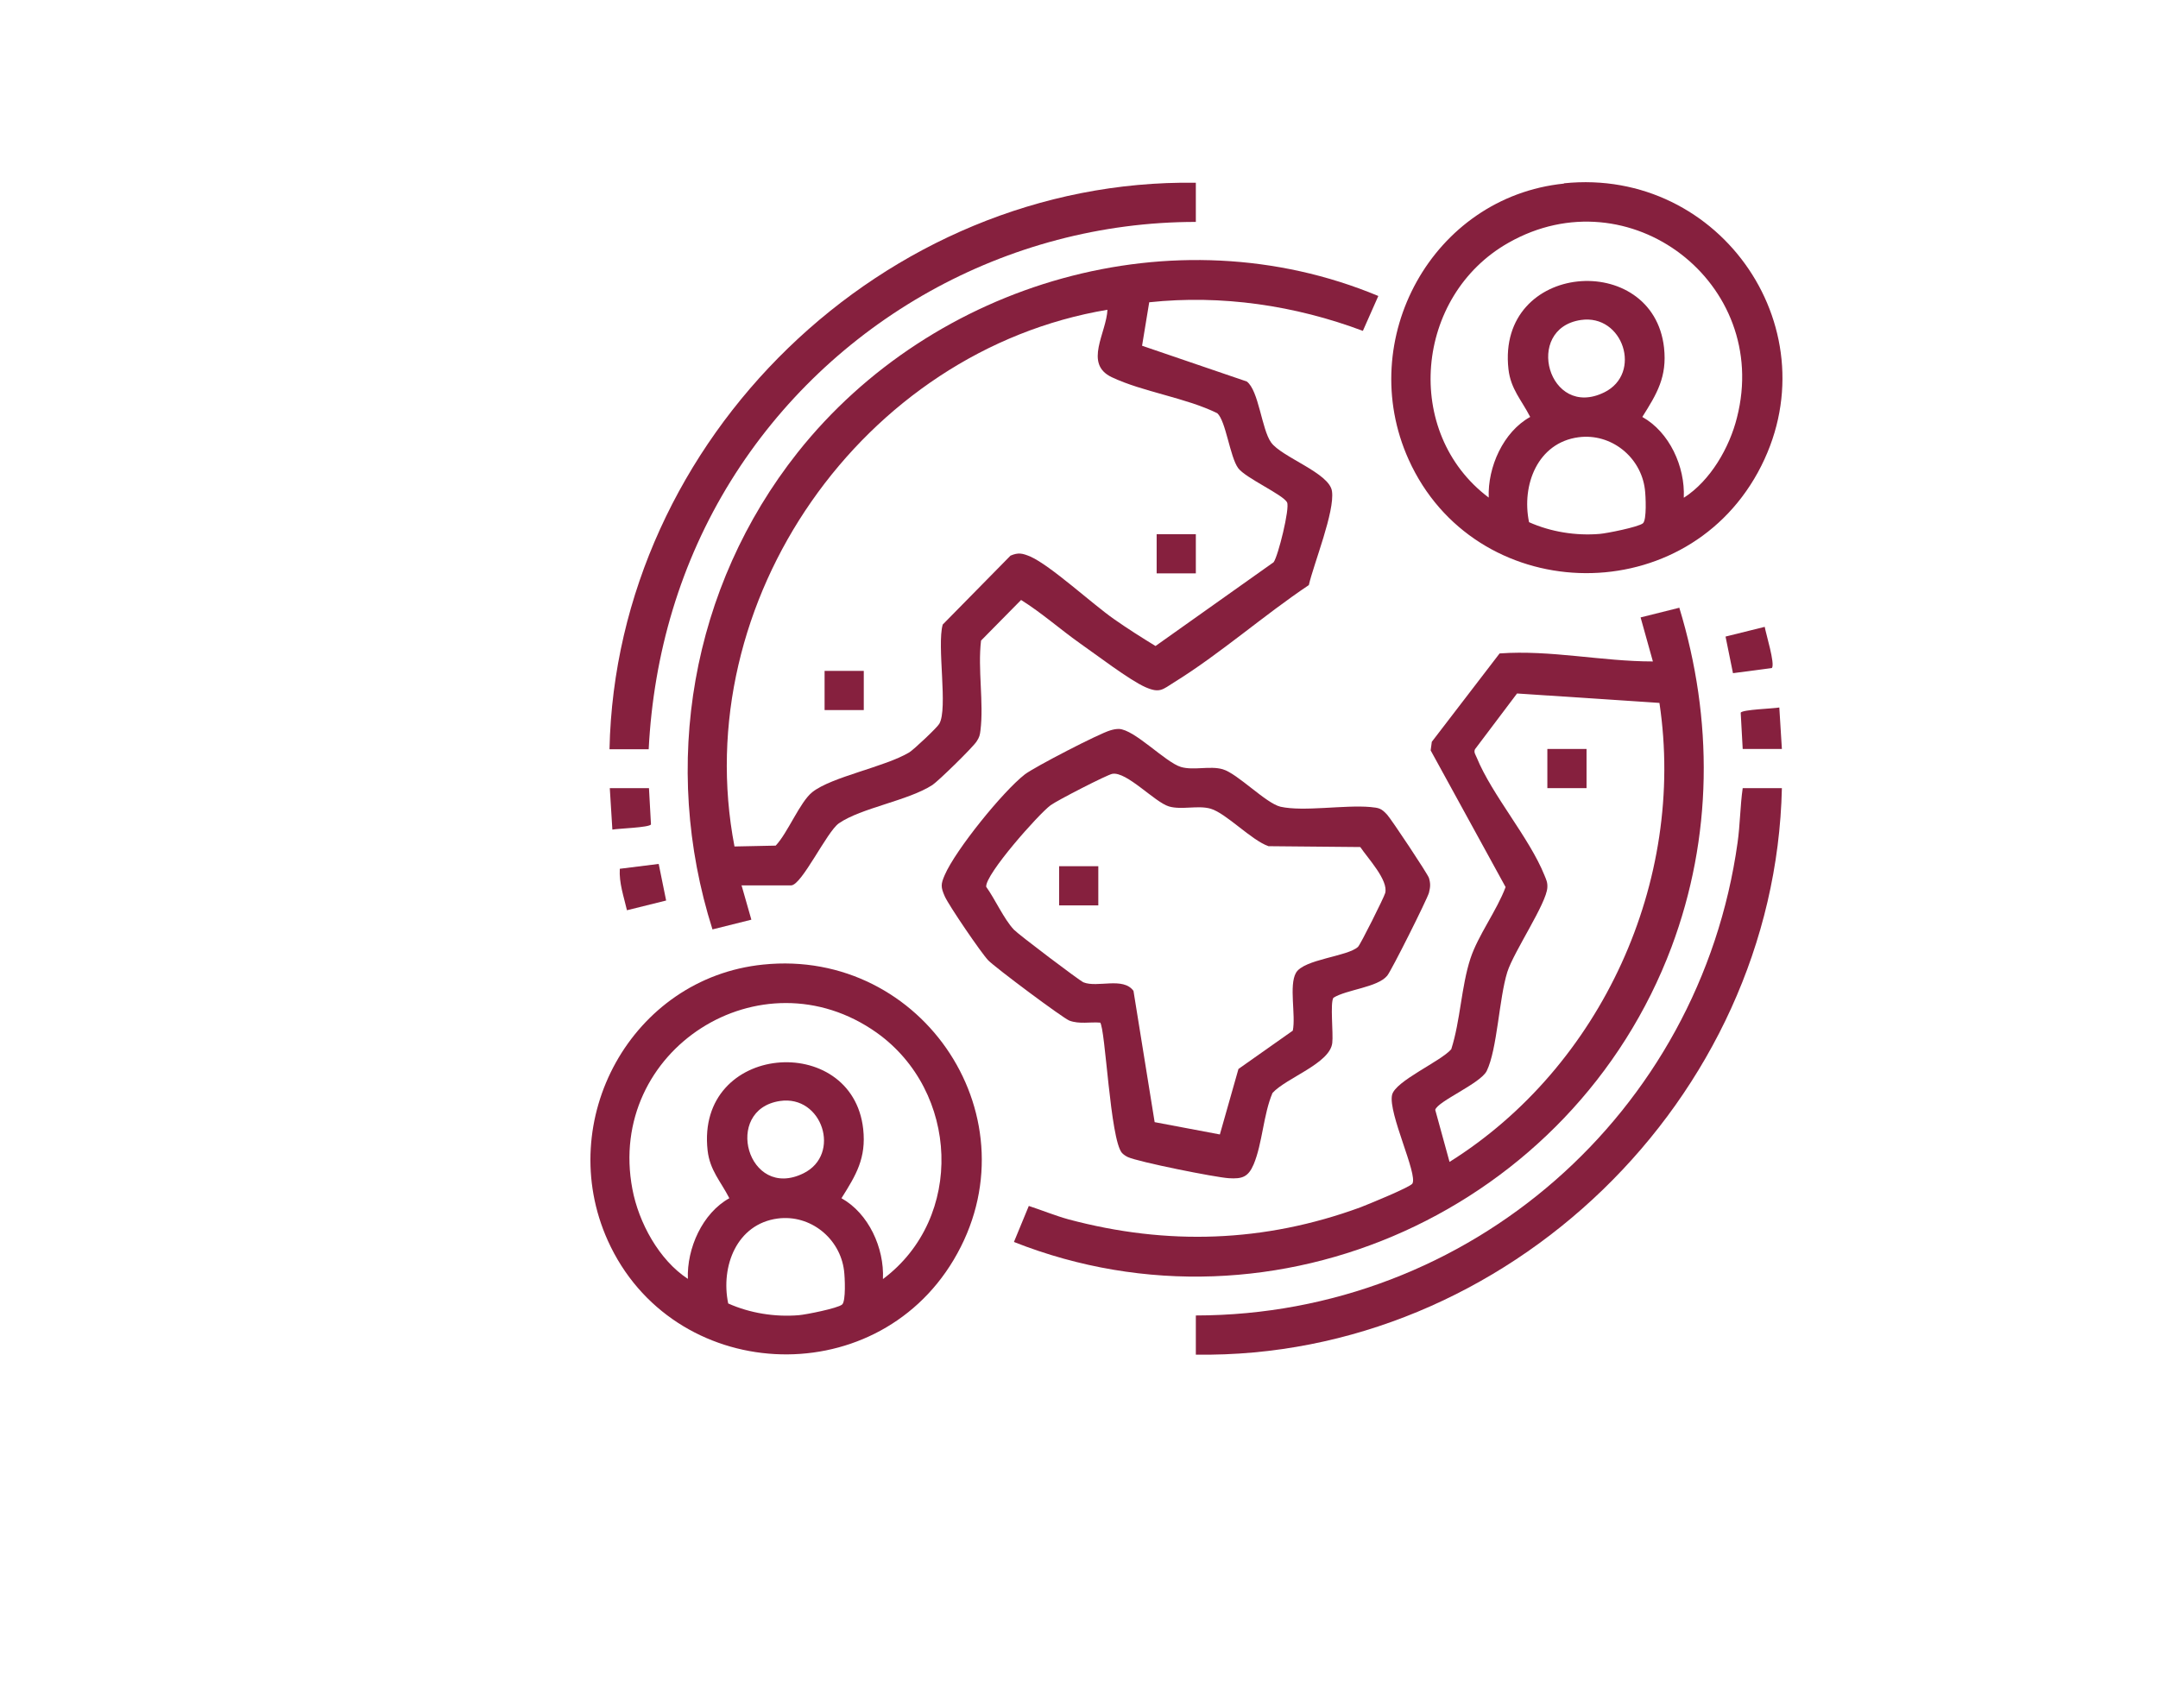
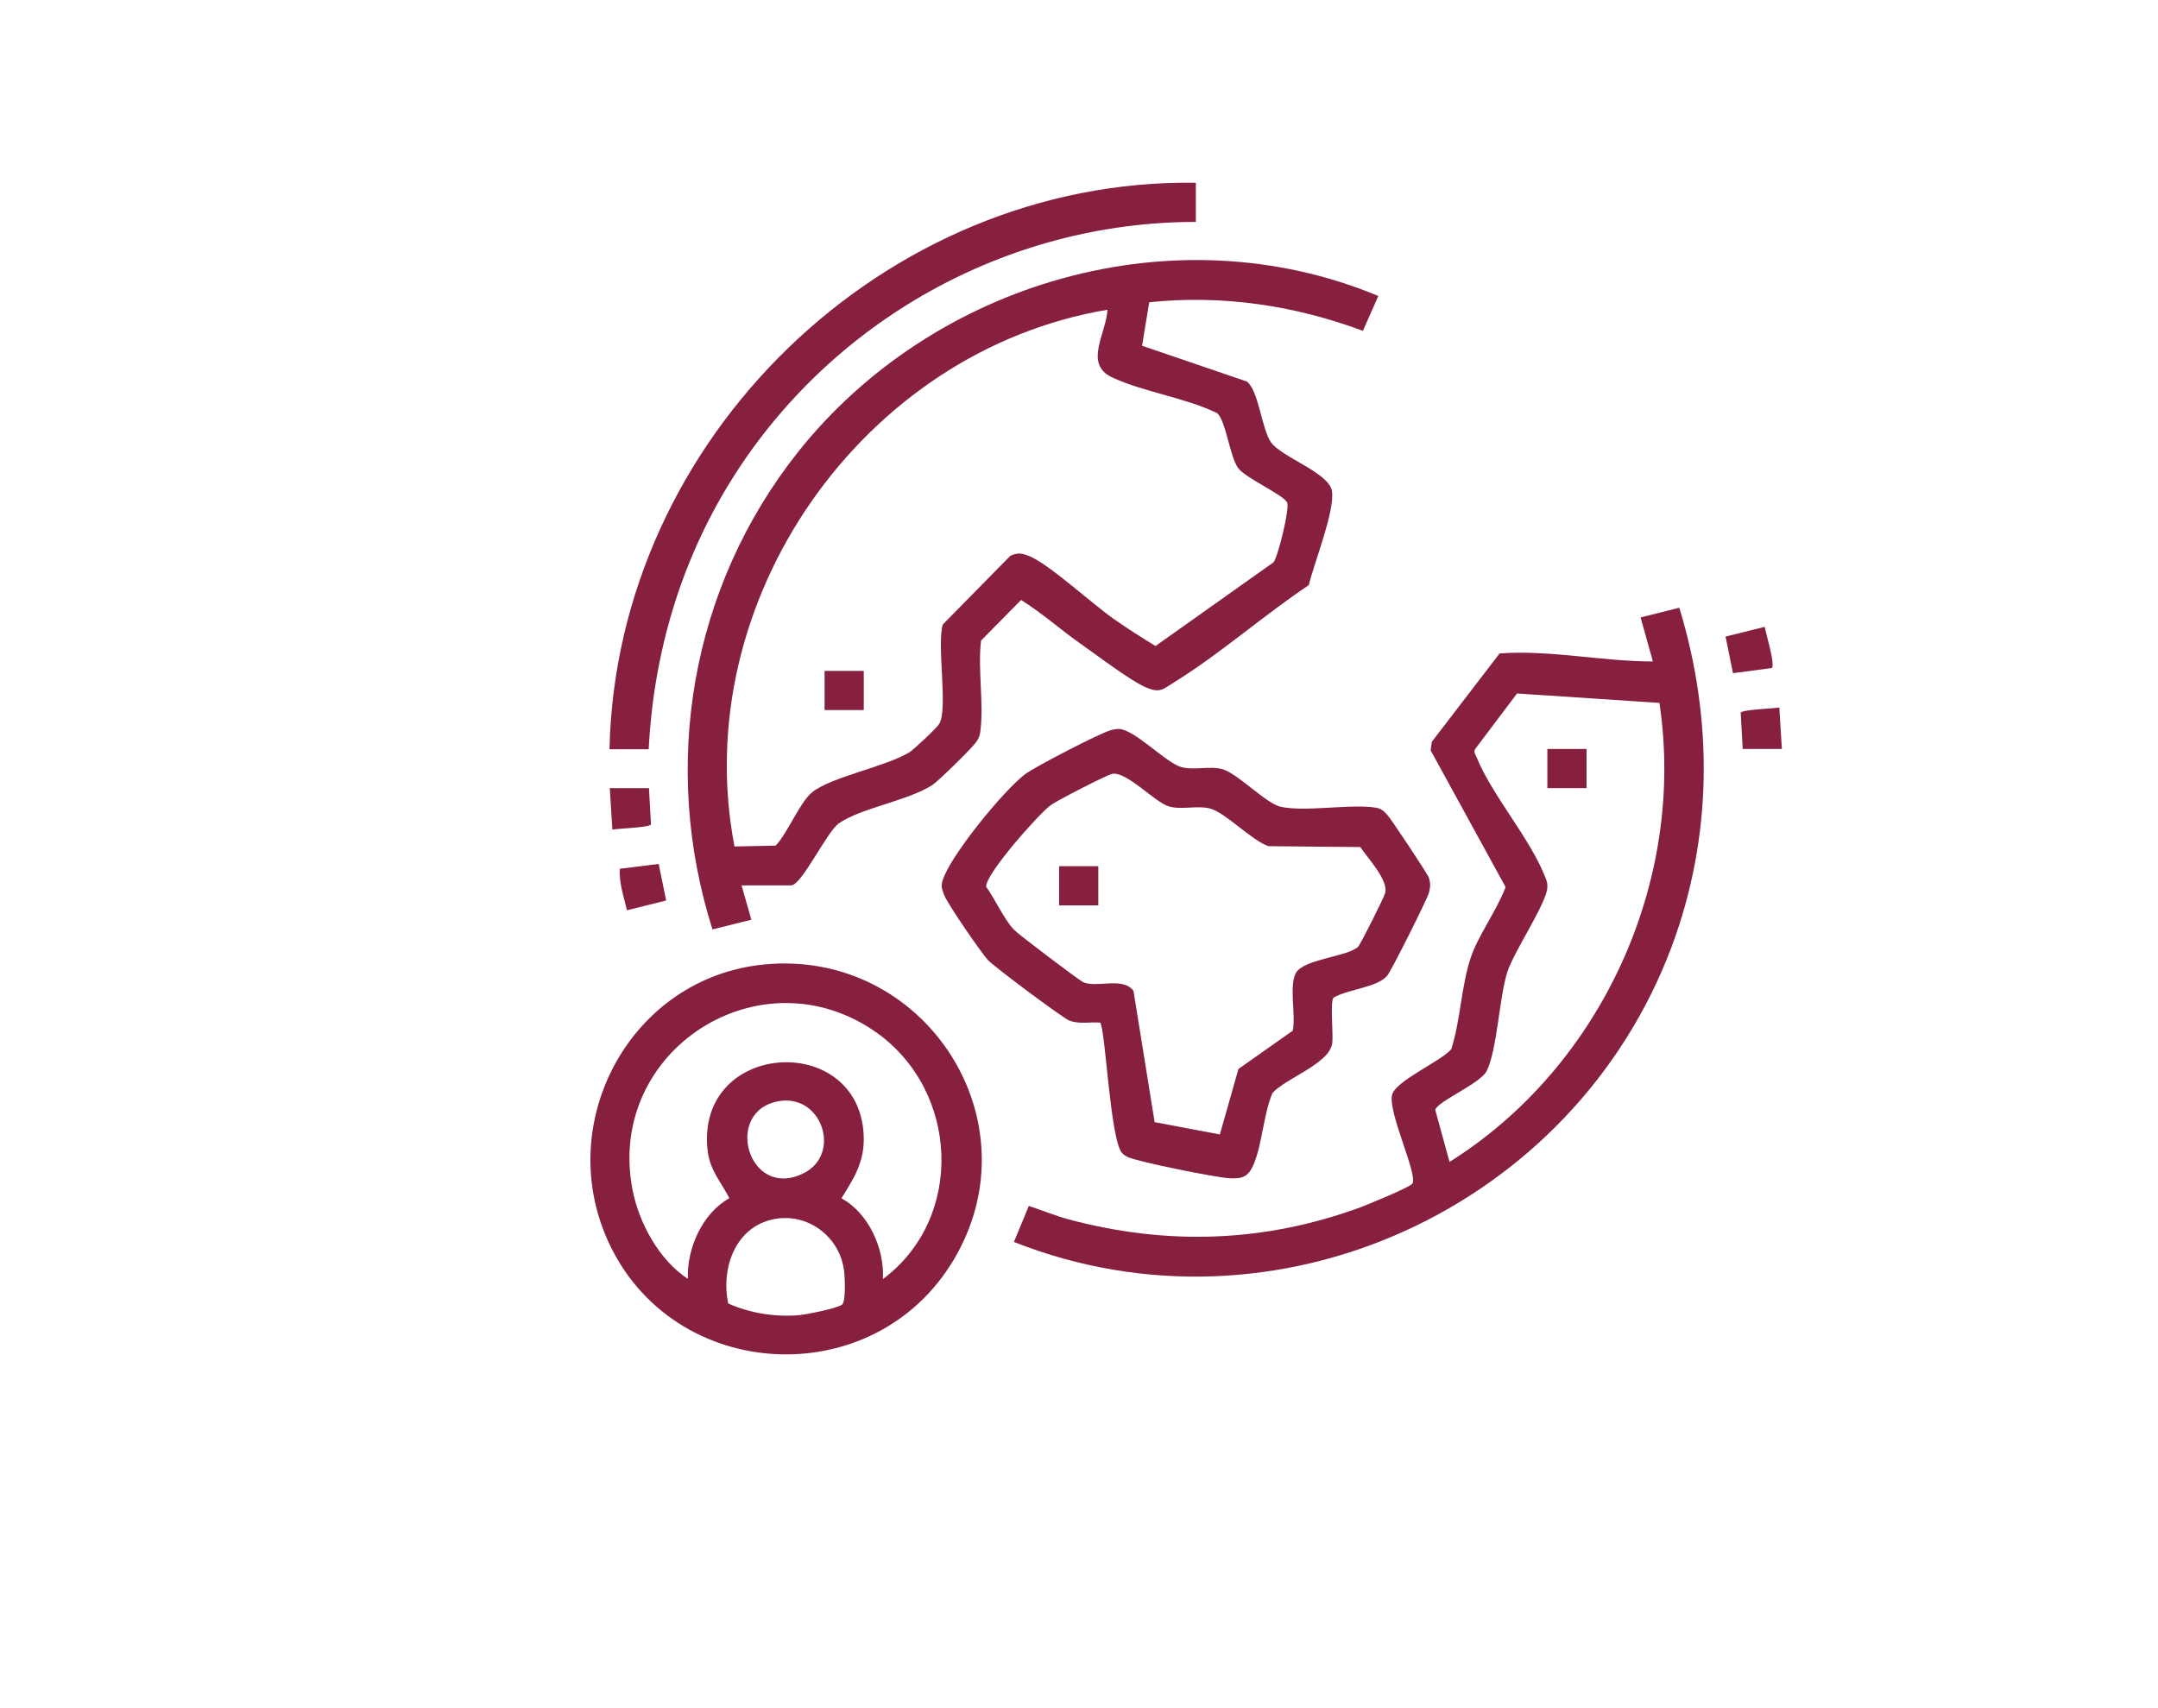
<svg xmlns="http://www.w3.org/2000/svg" id="Layer_1" data-name="Layer 1" viewBox="0 0 75.45 59.74">
  <defs>
    <style>
      .cls-1 {
        fill: #86203e;
      }
    </style>
  </defs>
  <g id="_2cxy0K" data-name="2cxy0K">
    <g>
      <path class="cls-1" d="M25.93,30.97l.34,1.19-1.36.34c-1.82-5.74-.75-11.97,2.98-16.68,4.73-5.96,13.17-8.44,20.3-5.47l-.54,1.22c-2.37-.89-4.94-1.27-7.47-1l-.25,1.52,3.66,1.25c.42.31.52,1.67.85,2.13.37.52,2.05,1.07,2.13,1.71.1.71-.63,2.51-.81,3.28-1.57,1.05-3.11,2.41-4.71,3.4-.4.25-.5.39-1,.17-.55-.24-1.74-1.15-2.3-1.54-.69-.49-1.33-1.06-2.05-1.51l-1.4,1.42c-.12,1,.1,2.17-.02,3.14-.02.17-.04.24-.13.38-.12.2-1.34,1.39-1.55,1.53-.85.55-2.49.8-3.27,1.34-.42.29-1.3,2.17-1.67,2.17h-1.75ZM38.73,10.83c-8.57,1.43-14.7,10.19-13.05,18.77l1.44-.03c.42-.44.85-1.53,1.28-1.87.68-.54,2.54-.88,3.39-1.39.15-.09.98-.87,1.05-1,.31-.53-.09-2.73.12-3.47l2.37-2.41c.28-.12.42-.08.69.03.72.32,2.17,1.66,2.93,2.19.47.33.96.64,1.45.94l4.13-2.93c.16-.22.57-1.89.47-2.09-.13-.27-1.45-.85-1.71-1.2-.29-.4-.43-1.65-.73-1.92-1.12-.55-2.59-.74-3.69-1.26-.99-.47-.18-1.55-.15-2.37Z" />
      <path class="cls-1" d="M58.71,21.24c1.2,3.93,1.17,8.03-.27,11.88-3.43,9.13-13.83,13.93-22.99,10.31l.52-1.26c.46.15.92.34,1.39.47,3.45.92,6.84.81,10.2-.42.26-.1,1.73-.7,1.82-.83.2-.32-.85-2.46-.71-3.1.11-.49,1.7-1.17,2.07-1.6.32-1,.35-2.19.67-3.17.27-.82.92-1.67,1.23-2.5l-2.62-4.78.04-.3,2.37-3.09c1.78-.13,3.57.28,5.36.28l-.43-1.54,1.36-.34ZM58.02,24.58l-4.98-.33-1.47,1.95c-.05.11.02.19.06.29.54,1.32,1.84,2.8,2.37,4.12.06.15.11.24.1.42-.02.55-1.17,2.24-1.4,2.96-.29.93-.35,2.7-.72,3.46-.22.44-1.72,1.06-1.8,1.36l.5,1.82c5.31-3.33,8.27-9.82,7.34-16.04Z" />
-       <path class="cls-1" d="M54.68,6.41c5.51-.57,9.46,5.21,6.78,10.11-2.69,4.9-9.92,4.63-12.21-.45-1.89-4.19.83-9.18,5.43-9.65ZM58.88,17.4c.92-.59,1.59-1.75,1.85-2.8,1.2-4.7-3.77-8.51-7.99-6.11-3.27,1.85-3.71,6.64-.69,8.91-.04-1.07.51-2.3,1.45-2.82-.3-.59-.68-.97-.76-1.67-.42-3.76,5.06-4.17,5.44-.75.11,1.02-.25,1.61-.76,2.42.95.53,1.5,1.74,1.45,2.82ZM55.27,11.19c-2.01.3-1.13,3.49.82,2.53,1.34-.66.66-2.75-.82-2.53ZM55.19,15.29c-1.43.19-2,1.67-1.73,2.97.76.34,1.64.48,2.47.41.25-.02,1.35-.24,1.51-.37.14-.11.1-.96.07-1.19-.14-1.13-1.18-1.97-2.32-1.82Z" />
      <path class="cls-1" d="M26.68,33.73c5.62-.58,9.58,5.44,6.66,10.33-2.8,4.69-9.84,4.31-12.09-.68-1.89-4.2.83-9.18,5.43-9.65ZM30.88,44.72c2.85-2.14,2.65-6.56-.23-8.61-4.04-2.86-9.46.61-8.54,5.47.22,1.17.93,2.48,1.94,3.14-.04-1.07.51-2.3,1.45-2.82-.3-.59-.68-.97-.76-1.67-.42-3.76,5.06-4.17,5.44-.75.11,1.02-.25,1.61-.76,2.42.95.53,1.5,1.74,1.45,2.82ZM27.27,38.5c-2.01.3-1.13,3.49.82,2.53,1.34-.66.66-2.75-.82-2.53ZM27.19,42.61c-1.43.19-2,1.67-1.73,2.97.76.34,1.64.48,2.47.41.25-.02,1.35-.24,1.51-.37.14-.11.1-.96.07-1.19-.14-1.13-1.18-1.97-2.32-1.82Z" />
      <path class="cls-1" d="M38.47,35.76c-.36-.03-.73.06-1.08-.07-.23-.09-2.6-1.86-2.84-2.11s-1.38-1.92-1.52-2.24-.14-.42,0-.74c.38-.88,2.03-2.92,2.8-3.52.34-.26,2.6-1.43,2.99-1.54.1-.03.19-.05.3-.05.55.02,1.63,1.17,2.17,1.33.44.13,1.02-.05,1.46.08.52.15,1.51,1.19,2.02,1.31.81.18,2.24-.07,3.14.01.3.03.38.04.59.27.16.18,1.41,2.06,1.46,2.21.06.2.05.32,0,.52-.07.24-1.31,2.72-1.46,2.9-.34.41-1.41.48-1.88.77-.12.18,0,1.25-.04,1.58-.08.72-1.61,1.22-2.09,1.75-.32.75-.35,1.76-.66,2.5-.19.44-.4.51-.87.48s-3.17-.57-3.53-.74c-.08-.04-.14-.08-.2-.14-.42-.47-.58-4.38-.77-4.57ZM42.65,39.67l.65-2.29,1.9-1.34c.11-.54-.14-1.58.11-2.02.27-.48,1.81-.57,2.17-.91.08-.07.91-1.73.95-1.88.12-.45-.61-1.22-.87-1.61l-3.21-.03c-.6-.21-1.48-1.15-2.02-1.31-.44-.13-1.02.05-1.46-.08-.5-.15-1.48-1.23-1.98-1.14-.18.03-1.95.94-2.16,1.1-.42.31-2.29,2.42-2.25,2.85.31.43.62,1.13.97,1.5.16.17,2.29,1.78,2.43,1.84.49.2,1.39-.2,1.75.3l.74,4.59,2.28.43Z" />
      <path class="cls-1" d="M41.81,6.39v1.37c-6.62,0-12.79,3.47-16.26,9.06-1.76,2.84-2.7,6.04-2.87,9.38h-1.37c.23-10.86,9.61-19.96,20.49-19.81Z" />
-       <path class="cls-1" d="M62.3,27.56c-.24,10.86-9.61,19.97-20.49,19.81v-1.37c9.57-.01,17.62-7.08,18.94-16.53.09-.63.09-1.28.18-1.91h1.37Z" />
      <path class="cls-1" d="M61.7,21.92c.04.24.37,1.3.25,1.44l-1.36.18-.26-1.28,1.37-.34Z" />
      <path class="cls-1" d="M23.03,30.21l.26,1.28-1.37.34c-.11-.48-.28-.95-.25-1.45l1.36-.17Z" />
      <path class="cls-1" d="M60.93,26.19l-.07-1.27c.07-.11,1.14-.14,1.35-.18l.09,1.45h-1.37Z" />
      <path class="cls-1" d="M22.69,27.56l.07,1.27c-.07.11-1.14.14-1.35.18l-.09-1.45h1.37Z" />
-       <rect class="cls-1" x="40.44" y="18.68" width="1.37" height="1.37" />
      <rect class="cls-1" x="28.83" y="23.46" width="1.37" height="1.37" />
      <rect class="cls-1" x="54.1" y="26.19" width="1.37" height="1.37" />
      <rect class="cls-1" x="37.03" y="30.29" width="1.37" height="1.37" />
    </g>
  </g>
</svg>